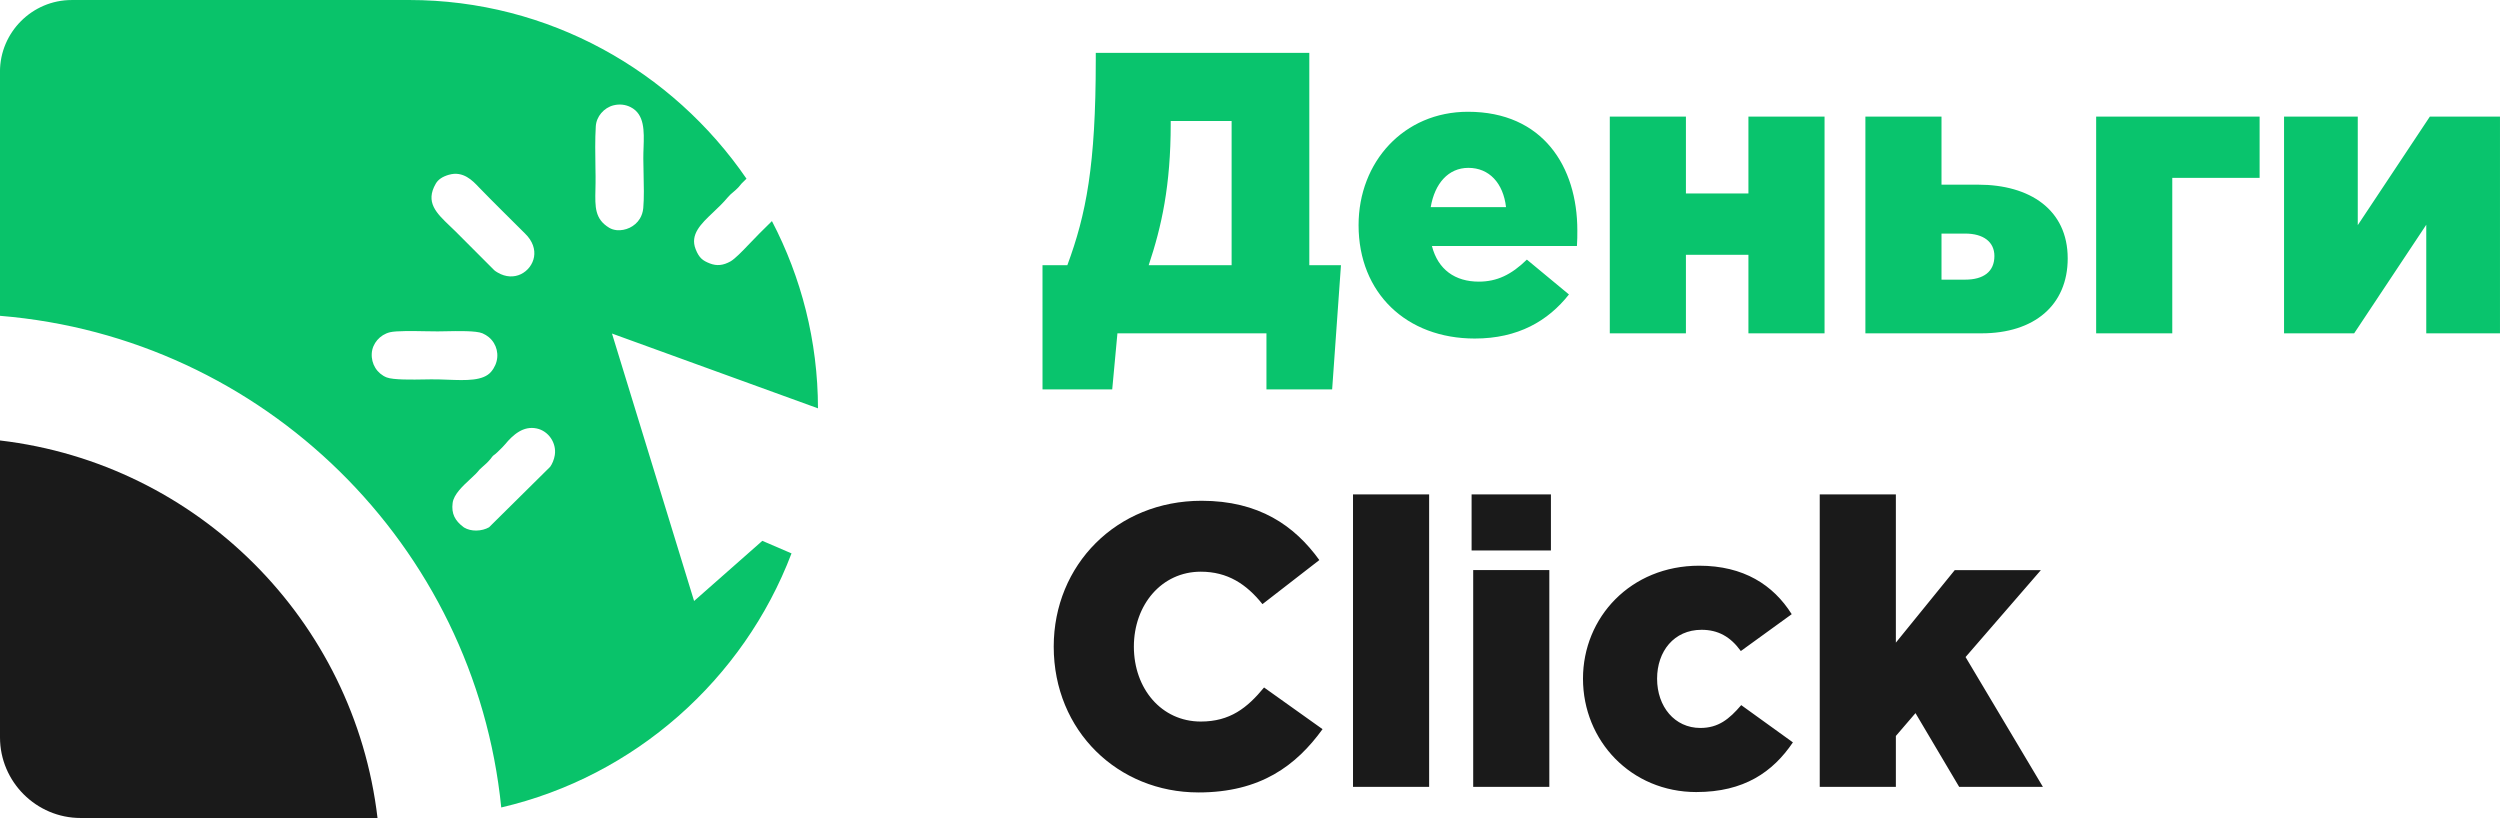
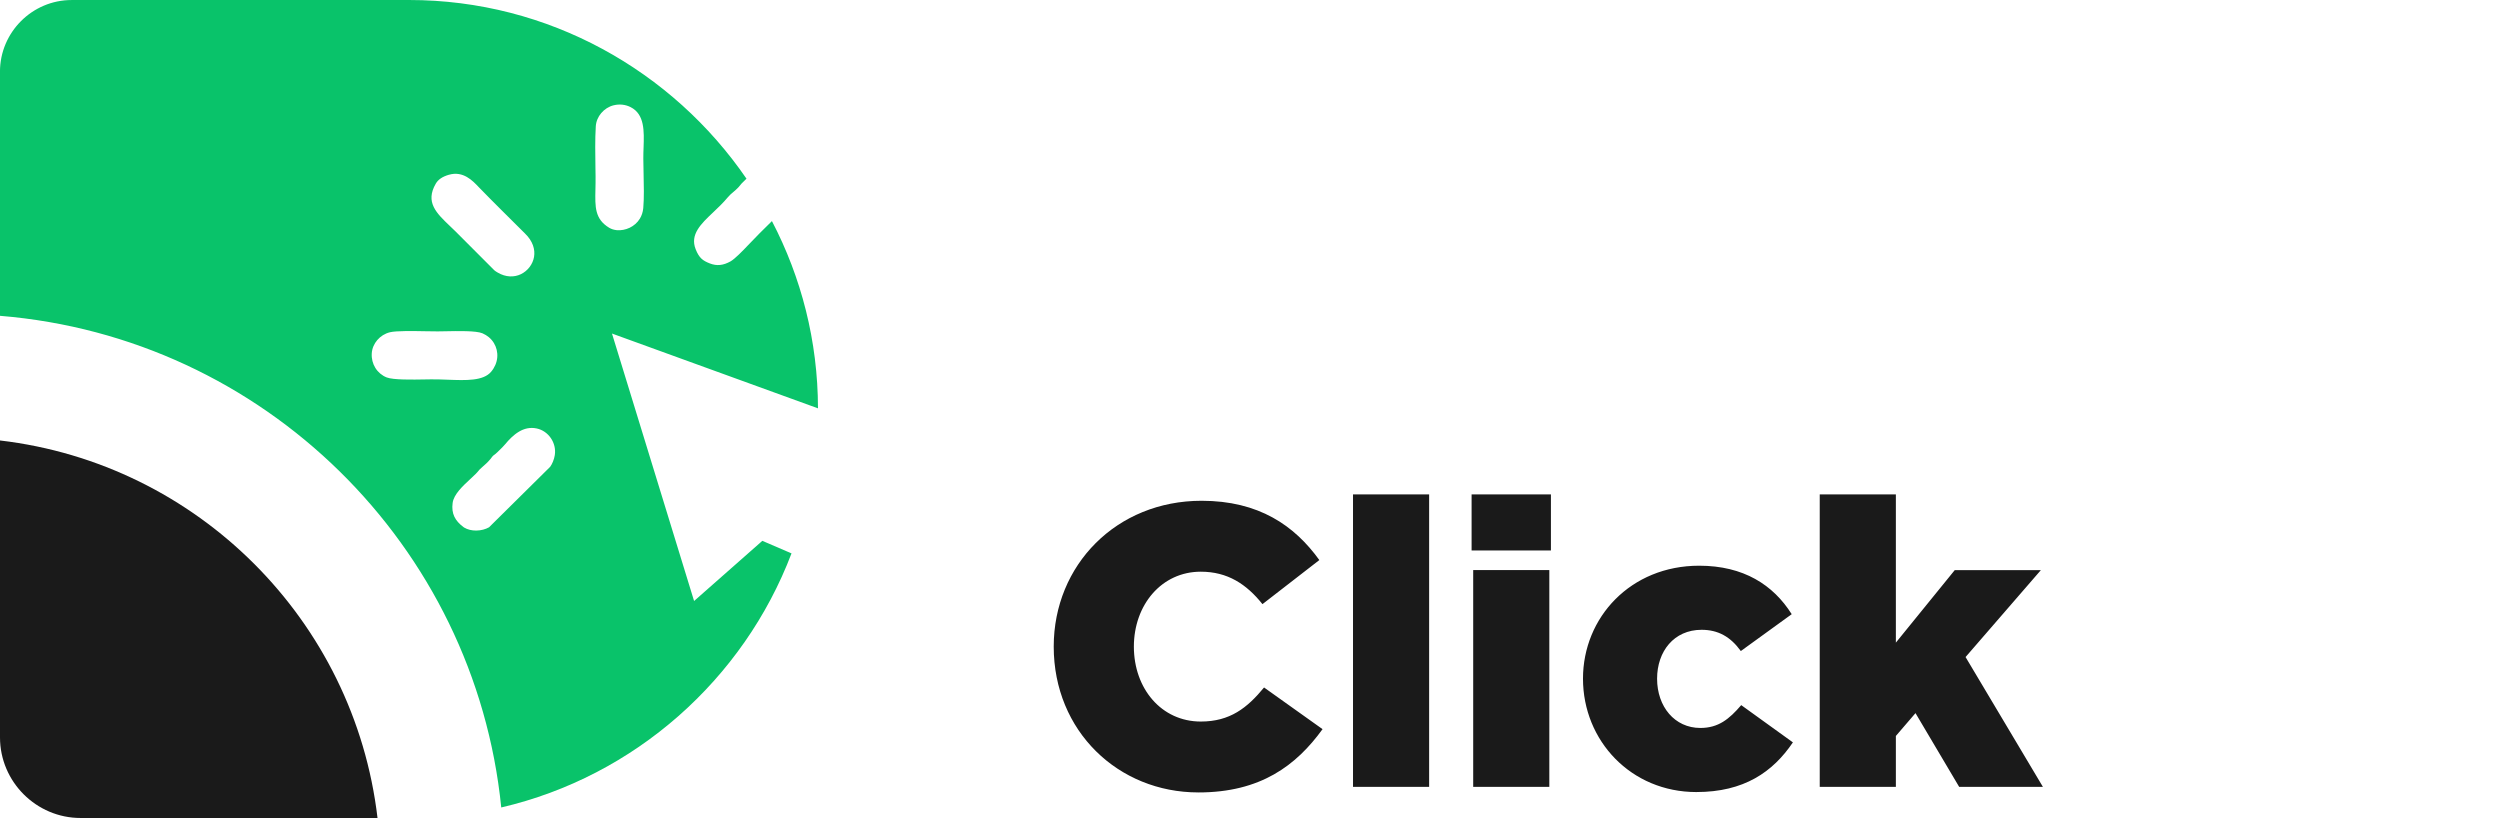
<svg xmlns="http://www.w3.org/2000/svg" version="1.1" viewBox="0 0 133 43.517">
-   <path d="m55.462 20.717h3.708l0.277-2.984h7.928v2.984h3.495l0.469-6.607h-1.684v-11.296h-11.36v0.384c0 5.605-0.512 8.206-1.513 10.912h-1.321zm5.648-6.607c0.682-2.046 1.172-4.22 1.172-7.524v-0.149h3.24v7.673zm17.349 3.9c2.302 0 3.9-0.938 5.009-2.345l-2.238-1.854c-0.831 0.81-1.599 1.172-2.558 1.172-1.258 0-2.174-0.639-2.494-1.897h7.715c0.021-0.277 0.021-0.575 0.021-0.831 0-3.389-1.833-6.309-5.819-6.309-3.41 0-5.819 2.664-5.819 6.032 0 3.623 2.558 6.032 6.181 6.032zm-2.345-6.991c0.213-1.258 0.938-2.089 2.004-2.089 1.108 0 1.854 0.81 2.003 2.089zm9.527 6.714h4.05v-4.178h3.325v4.178h4.05v-11.531h-4.05v4.092h-3.325v-4.092h-4.05zm13.598 0h6.181c2.792 0 4.582-1.492 4.582-3.986 0-2.6-2.025-3.922-4.753-3.922h-1.961v-3.623h-4.049zm4.049-2.856v-2.451h1.258c0.98 0 1.556 0.448 1.556 1.194 0 0.831-0.576 1.257-1.556 1.257zm8.227 2.856h4.05v-8.269h4.646v-3.261h-8.696zm9.996 0h3.73l3.836-5.776v5.776h3.922v-11.531h-3.73l-3.836 5.776v-5.776h-3.922z" fill="#09c46d" />
  <path d="m63.753 42.158c3.304 0 5.201-1.428 6.607-3.367l-3.112-2.217c-0.895 1.087-1.812 1.812-3.367 1.812-2.089 0-3.559-1.748-3.559-3.986 0-2.217 1.471-3.986 3.559-3.986 1.428 0 2.43 0.661 3.282 1.726l3.026-2.345c-1.321-1.833-3.218-3.154-6.266-3.154-4.519 0-7.865 3.41-7.865 7.758 0 4.497 3.432 7.758 7.694 7.758zm8.227-0.298h4.05v-15.559h-4.05zm6.394 0h4.05v-11.531h-4.05zm-0.085-12.575h4.22v-2.984h-4.22zm11.957 12.852c2.536 0 4.071-1.066 5.136-2.643l-2.749-1.982c-0.639 0.746-1.215 1.215-2.174 1.215-1.364 0-2.302-1.13-2.302-2.622 0-1.449 0.895-2.6 2.366-2.6 0.874 0 1.534 0.362 2.089 1.13l2.707-1.961c-0.98-1.556-2.558-2.579-4.923-2.579-3.644 0-6.181 2.749-6.181 6.01 0 3.304 2.558 6.032 6.032 6.032zm6.564-0.277h4.05v-2.707l1.044-1.215 2.323 3.922h4.455l-4.114-6.905 4.007-4.625h-4.582l-3.133 3.858v-7.886h-4.05z" fill="#1a1a1a" />
  <path d="m20.084 43.517h-15.797c-2.357 0-4.287-1.929-4.287-4.287v-15.797c10.512 1.234 18.85 9.572 20.084 20.084z" clip-rule="evenodd" fill="#1a1a1a" fill-rule="evenodd" />
  <path d="m3.813 0h17.946c7.432 0 14.024 3.777 17.954 9.506l-0.027 0.027-0.234 0.231-0.055 0.066c-0.036 0.046-0.074 0.094-0.116 0.138-0.107 0.112-0.195 0.186-0.28 0.257-0.092 0.077-0.183 0.152-0.278 0.267-0.247 0.297-0.52 0.556-0.783 0.805-0.65 0.615-1.241 1.176-0.932 1.959 0.094 0.24 0.194 0.396 0.309 0.503 0.115 0.109 0.261 0.182 0.442 0.254 0.189 0.075 0.372 0.101 0.551 0.082 0.182-0.018 0.368-0.085 0.558-0.192 0.11-0.062 0.275-0.205 0.44-0.362 0.176-0.167 0.351-0.351 0.473-0.48 0.387-0.412 0.836-0.858 1.286-1.299 1.559 2.987 2.444 6.376 2.45 9.961l-10.959-3.979 4.368 14.229 3.631-3.201 1.552 0.668c-2.553 6.713-8.345 11.864-15.442 13.517-1.408-13.956-12.636-25.012-26.668-26.156v-12.986c0-2.098 1.716-3.814 3.813-3.814zm20.069 9.297c-0.173 0.05-0.321 0.115-0.44 0.197-0.108 0.075-0.196 0.167-0.26 0.278-0.572 0.988 0.033 1.565 0.757 2.256l0.294 0.283c0.69 0.689 1.375 1.383 2.067 2.07l0.071 0.054 0.1 0.062c0.443 0.264 0.888 0.258 1.24 0.09 0.181-0.088 0.34-0.219 0.461-0.378 0.121-0.158 0.205-0.344 0.239-0.542 0.067-0.392-0.062-0.842-0.485-1.249-0.817-0.817-1.651-1.631-2.455-2.461-0.325-0.345-0.831-0.879-1.587-0.66zm-3.14 8.38c-0.264 0.064-0.499 0.213-0.671 0.414-0.168 0.196-0.276 0.441-0.293 0.703-0.019 0.29 0.054 0.559 0.19 0.778 0.141 0.228 0.352 0.407 0.6 0.506 0.348 0.139 1.38 0.12 2.044 0.108l0.328-0.005c0.302-0.002 0.598 0.009 0.888 0.02 0.969 0.037 1.887 0.071 2.303-0.427 0.095-0.113 0.169-0.235 0.222-0.359 0.113-0.263 0.134-0.543 0.072-0.802-0.061-0.258-0.204-0.496-0.417-0.674-0.1-0.082-0.214-0.153-0.34-0.207-0.335-0.144-1.33-0.122-2.001-0.108l-0.383 0.006-0.634-0.008c-0.682-0.012-1.565-0.029-1.907 0.054zm8.774 6.532c0.049-0.323-0.035-0.645-0.211-0.902-0.174-0.255-0.44-0.447-0.753-0.513-0.36-0.076-0.675 0.011-0.942 0.17-0.293 0.173-0.539 0.433-0.735 0.669-0.083 0.102-0.212 0.227-0.324 0.336l-0.086 0.084c-0.076 0.075-0.127 0.113-0.176 0.149l-0.055 0.042c-0.027 0.023-0.037 0.037-0.051 0.057l-0.083 0.11c-0.15 0.183-0.314 0.325-0.445 0.438-0.066 0.057-0.121 0.106-0.147 0.136l-0.02 0.025c-0.063 0.075-0.109 0.131-0.183 0.205l-0.298 0.282c-0.396 0.367-0.866 0.804-0.927 1.258-0.039 0.291-4e-3 0.531 0.091 0.732 0.098 0.208 0.264 0.388 0.482 0.551l0.037 0.027c0.188 0.114 0.42 0.165 0.652 0.161 0.245-0.003 0.485-0.066 0.674-0.173l3.252-3.218c0.052-0.071 0.105-0.166 0.149-0.275 0.045-0.108 0.08-0.229 0.099-0.351zm3.123-18.606c-0.247 0.061-0.483 0.21-0.656 0.416-0.162 0.193-0.27 0.433-0.287 0.698-0.043 0.684-0.03 1.504-0.018 2.237l6e-3 0.407c0.003 0.261-2e-3 0.501-7e-3 0.725-0.021 0.93-0.035 1.566 0.731 2.031 0.118 0.071 0.258 0.114 0.406 0.128 0.224 0.02 0.465-0.024 0.684-0.128 0.217-0.104 0.412-0.268 0.544-0.487 0.095-0.157 0.16-0.344 0.18-0.56 0.047-0.521 0.031-1.222 0.016-1.866l-0.013-0.765c-1e-3 -0.2 0.006-0.396 0.013-0.591 0.03-0.876 0.06-1.769-0.688-2.148-0.131-0.067-0.281-0.114-0.44-0.131-0.147-0.016-0.306-0.007-0.471 0.034z" clip-rule="evenodd" fill="#09c36a" fill-rule="evenodd" />
</svg>